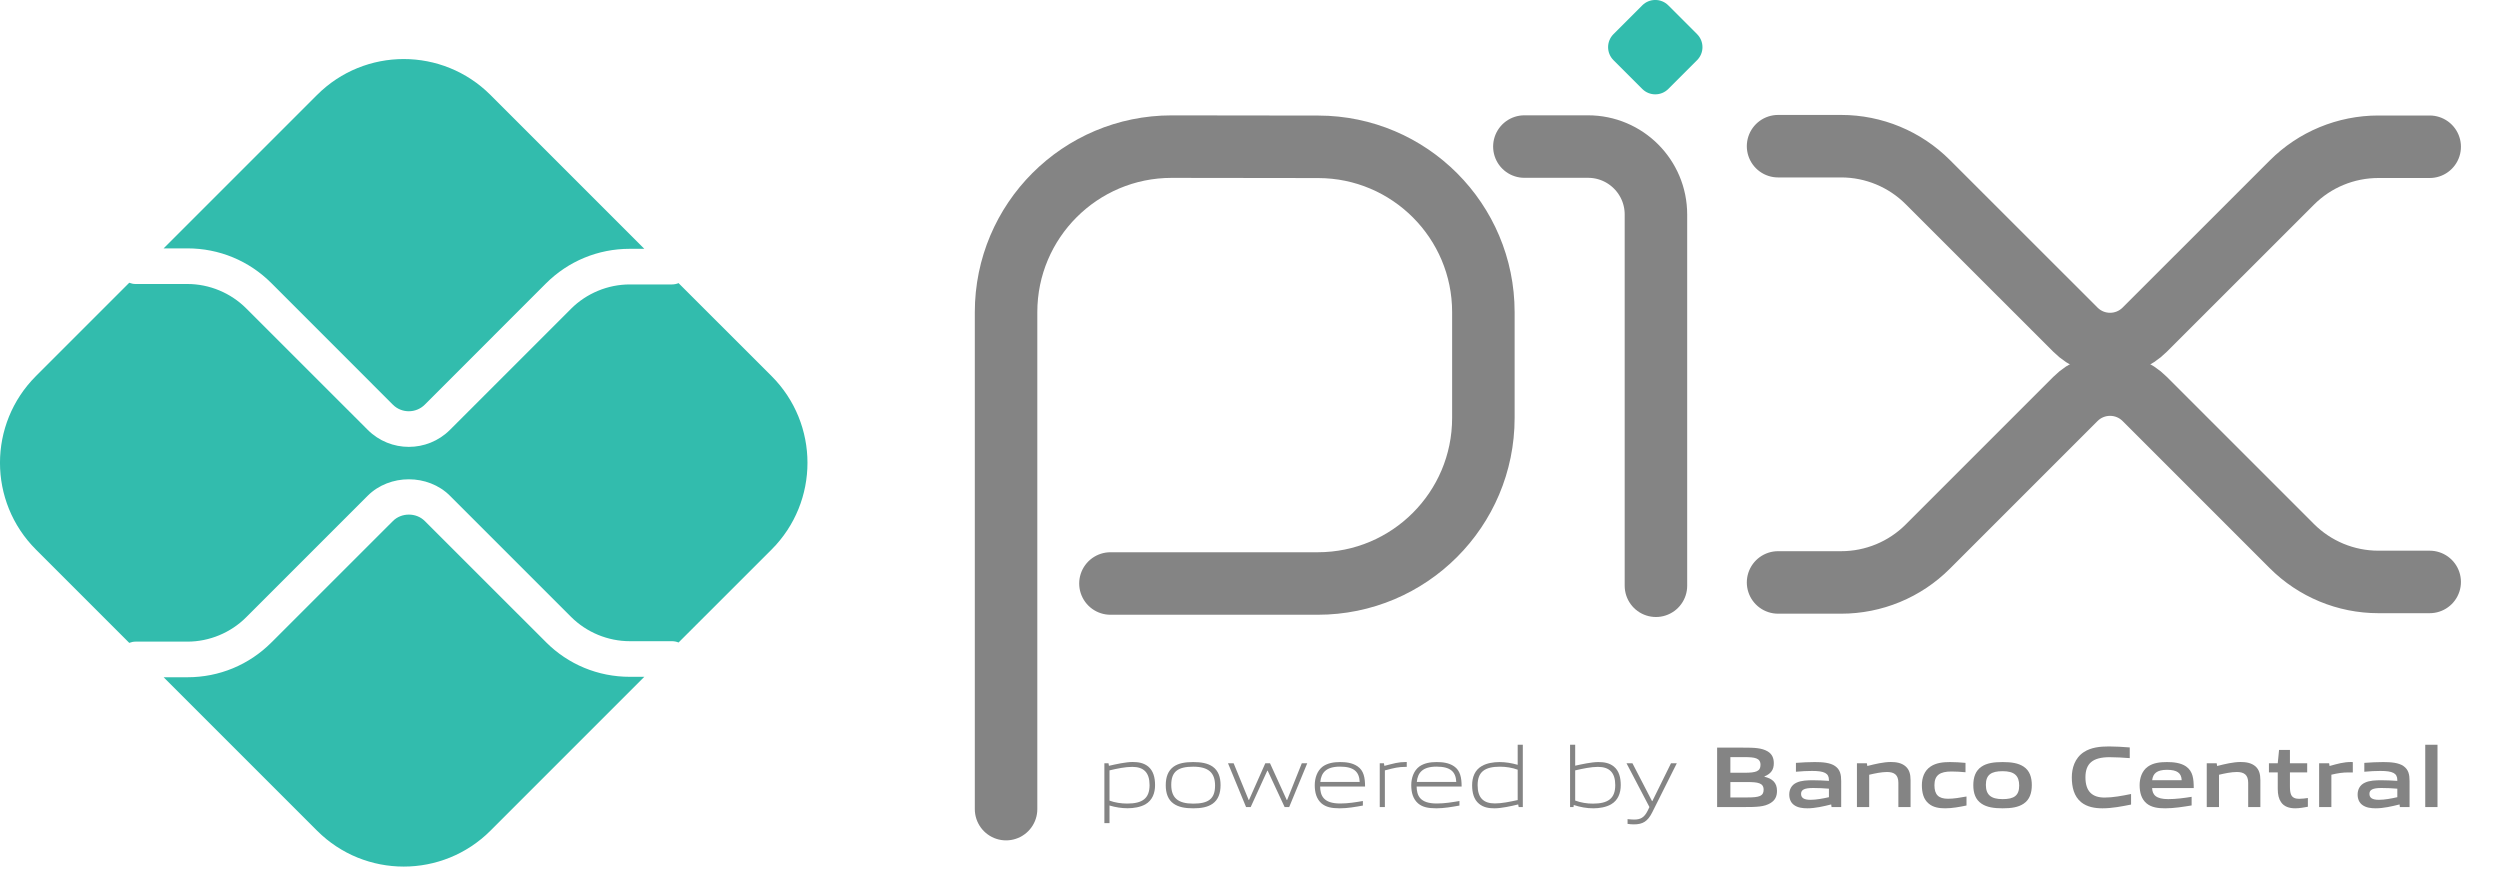
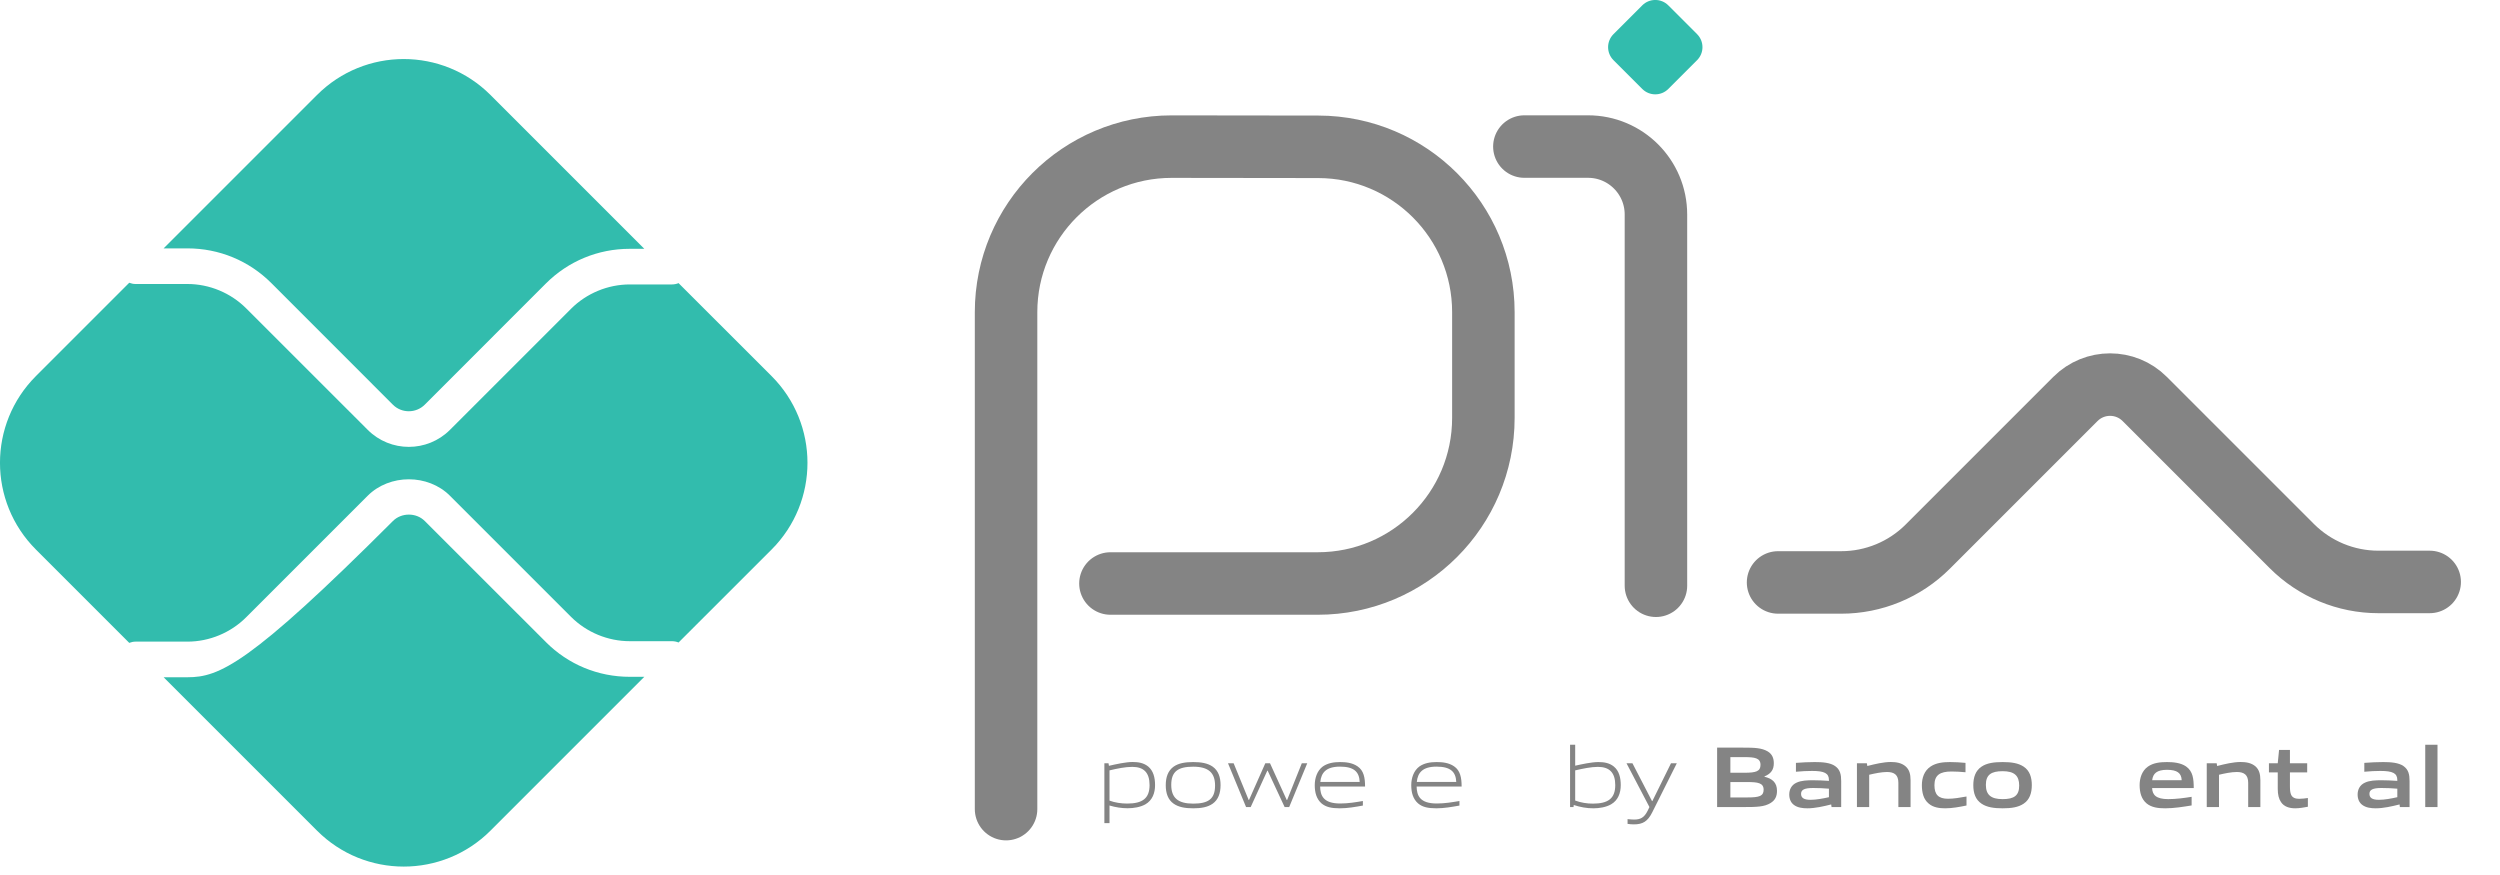
<svg xmlns="http://www.w3.org/2000/svg" width="40" height="14" viewBox="0 0 40 14" fill="none">
  <path d="M16.097 12.946V4.995C16.097 3.532 17.283 2.346 18.746 2.346L21.094 2.349C22.552 2.352 23.734 3.536 23.734 4.994V6.687C23.734 8.15 22.548 9.336 21.084 9.336H17.767" stroke="#848484" stroke-miterlimit="10" stroke-linecap="round" stroke-linejoin="round" />
  <path d="M24.39 2.345H25.408C26.009 2.345 26.495 2.832 26.495 3.432V9.372" stroke="#848484" stroke-miterlimit="10" stroke-linecap="round" stroke-linejoin="round" />
  <path d="M26.277 1.424L25.815 0.962C25.701 0.847 25.701 0.662 25.815 0.547L26.277 0.085C26.391 -0.029 26.578 -0.029 26.692 0.085L27.154 0.547C27.268 0.662 27.268 0.847 27.154 0.962L26.692 1.424C26.577 1.538 26.392 1.538 26.277 1.424Z" fill="#32BCAD" />
-   <path d="M28.449 2.339H29.459C29.979 2.339 30.477 2.546 30.844 2.913L33.207 5.275C33.513 5.581 34.009 5.581 34.315 5.275L36.669 2.922C37.036 2.554 37.534 2.348 38.054 2.348H38.875" stroke="#848484" stroke-miterlimit="10" stroke-linecap="round" stroke-linejoin="round" />
  <path d="M28.449 9.319H29.459C29.979 9.319 30.477 9.113 30.844 8.746L33.207 6.383C33.513 6.077 34.009 6.077 34.315 6.383L36.669 8.737C37.036 9.104 37.534 9.311 38.054 9.311H38.875" stroke="#848484" stroke-miterlimit="10" stroke-linecap="round" stroke-linejoin="round" />
-   <path d="M10.076 10.829C9.569 10.829 9.092 10.632 8.734 10.273L6.796 8.336C6.66 8.199 6.423 8.2 6.287 8.336L4.342 10.28C3.983 10.639 3.506 10.836 3 10.836H2.618L5.072 13.29C5.838 14.057 7.081 14.057 7.848 13.29L10.309 10.829H10.076Z" fill="#32BCAD" />
+   <path d="M10.076 10.829C9.569 10.829 9.092 10.632 8.734 10.273L6.796 8.336C6.66 8.199 6.423 8.2 6.287 8.336C3.983 10.639 3.506 10.836 3 10.836H2.618L5.072 13.29C5.838 14.057 7.081 14.057 7.848 13.29L10.309 10.829H10.076Z" fill="#32BCAD" />
  <path d="M2.999 3.974C3.506 3.974 3.983 4.171 4.342 4.53L6.286 6.475C6.426 6.615 6.655 6.615 6.796 6.475L8.733 4.537C9.092 4.178 9.569 3.981 10.075 3.981H10.309L7.848 1.52C7.081 0.753 5.838 0.753 5.072 1.52L2.618 3.974H2.999Z" fill="#32BCAD" />
  <path d="M12.345 6.017L10.857 4.53C10.825 4.543 10.789 4.551 10.752 4.551H10.076C9.726 4.551 9.384 4.693 9.137 4.94L7.199 6.878C7.018 7.059 6.779 7.15 6.541 7.15C6.303 7.15 6.065 7.059 5.884 6.878L3.938 4.933C3.691 4.686 3.349 4.544 3 4.544H2.168C2.133 4.544 2.099 4.536 2.068 4.524L0.575 6.017C-0.192 6.784 -0.192 8.026 0.575 8.793L2.068 10.286C2.099 10.274 2.133 10.266 2.168 10.266H3C3.349 10.266 3.691 10.124 3.938 9.877L5.883 7.932C6.235 7.581 6.848 7.581 7.199 7.932L9.137 9.87C9.384 10.117 9.726 10.259 10.076 10.259H10.752C10.789 10.259 10.825 10.267 10.857 10.28L12.345 8.793C13.111 8.026 13.111 6.784 12.345 6.017Z" fill="#32BCAD" />
  <path d="M18.116 12.27C18.006 12.27 17.878 12.296 17.752 12.326V12.81C17.839 12.842 17.939 12.857 18.035 12.857C18.278 12.857 18.393 12.775 18.393 12.562C18.393 12.36 18.299 12.27 18.116 12.27ZM17.67 13.17V12.212H17.736L17.743 12.253C17.856 12.227 18.011 12.192 18.122 12.192C18.213 12.192 18.299 12.206 18.371 12.264C18.454 12.333 18.481 12.442 18.481 12.562C18.481 12.687 18.439 12.805 18.325 12.87C18.246 12.914 18.139 12.932 18.043 12.932C17.945 12.932 17.85 12.917 17.752 12.888V13.17H17.67Z" fill="#848484" />
  <path d="M19.091 12.267C18.848 12.267 18.74 12.344 18.74 12.558C18.74 12.765 18.847 12.858 19.091 12.858C19.333 12.858 19.441 12.783 19.441 12.569C19.441 12.362 19.334 12.267 19.091 12.267ZM19.404 12.858C19.323 12.916 19.215 12.933 19.091 12.933C18.965 12.933 18.857 12.915 18.777 12.858C18.688 12.795 18.652 12.692 18.652 12.563C18.652 12.435 18.688 12.332 18.777 12.267C18.857 12.21 18.965 12.193 19.091 12.193C19.216 12.193 19.323 12.21 19.404 12.267C19.494 12.332 19.529 12.435 19.529 12.562C19.529 12.691 19.492 12.795 19.404 12.858Z" fill="#848484" />
  <path d="M20.554 12.913L20.283 12.331H20.277L20.011 12.913H19.937L19.648 12.212H19.738L19.979 12.8H19.984L20.245 12.212H20.32L20.588 12.8H20.594L20.829 12.212H20.916L20.627 12.913H20.554Z" fill="#848484" />
  <path d="M21.44 12.266C21.215 12.266 21.139 12.366 21.125 12.511H21.755C21.748 12.351 21.666 12.266 21.44 12.266ZM21.437 12.933C21.302 12.933 21.215 12.913 21.145 12.855C21.064 12.784 21.036 12.681 21.036 12.563C21.036 12.451 21.073 12.331 21.166 12.263C21.244 12.209 21.34 12.193 21.44 12.193C21.53 12.193 21.634 12.202 21.72 12.261C21.822 12.329 21.841 12.448 21.841 12.584H21.122C21.125 12.728 21.172 12.856 21.444 12.856C21.573 12.856 21.694 12.835 21.806 12.816V12.889C21.69 12.91 21.561 12.933 21.437 12.933Z" fill="#848484" />
-   <path d="M22.076 12.913V12.212H22.143L22.15 12.254C22.299 12.216 22.368 12.192 22.499 12.192H22.508V12.27H22.489C22.379 12.27 22.313 12.285 22.158 12.326V12.913H22.076Z" fill="#848484" />
  <path d="M22.984 12.266C22.759 12.266 22.683 12.366 22.669 12.511H23.3C23.293 12.351 23.211 12.266 22.984 12.266ZM22.982 12.933C22.847 12.933 22.759 12.913 22.69 12.855C22.608 12.784 22.58 12.681 22.58 12.563C22.58 12.451 22.618 12.331 22.711 12.263C22.789 12.209 22.884 12.193 22.984 12.193C23.075 12.193 23.179 12.202 23.265 12.261C23.366 12.329 23.386 12.448 23.386 12.584H22.666C22.669 12.728 22.716 12.856 22.989 12.856C23.118 12.856 23.238 12.835 23.351 12.816V12.889C23.234 12.91 23.105 12.933 22.982 12.933Z" fill="#848484" />
-   <path d="M24.283 12.315C24.196 12.283 24.096 12.267 24 12.267C23.757 12.267 23.642 12.349 23.642 12.563C23.642 12.766 23.736 12.855 23.919 12.855C24.029 12.855 24.157 12.828 24.283 12.801V12.315ZM24.299 12.913L24.291 12.871C24.179 12.898 24.023 12.933 23.912 12.933C23.822 12.933 23.736 12.92 23.664 12.86C23.581 12.792 23.554 12.683 23.554 12.563C23.554 12.438 23.596 12.32 23.71 12.256C23.789 12.21 23.896 12.193 23.993 12.193C24.09 12.193 24.184 12.209 24.283 12.237V11.916H24.365V12.913H24.299Z" fill="#848484" />
  <path d="M25.567 12.27C25.457 12.27 25.329 12.297 25.203 12.326V12.809C25.292 12.842 25.39 12.858 25.486 12.858C25.729 12.858 25.844 12.776 25.844 12.562C25.844 12.361 25.75 12.27 25.567 12.27ZM25.776 12.87C25.697 12.915 25.59 12.933 25.494 12.933C25.39 12.933 25.286 12.915 25.18 12.88L25.176 12.913H25.121V11.916H25.203V12.251C25.315 12.226 25.467 12.193 25.573 12.193C25.664 12.193 25.75 12.206 25.822 12.265C25.905 12.333 25.932 12.442 25.932 12.562C25.932 12.687 25.89 12.805 25.776 12.87Z" fill="#848484" />
  <path d="M26.041 13.182V13.106C26.081 13.11 26.119 13.113 26.145 13.113C26.246 13.113 26.307 13.084 26.364 12.969L26.391 12.913L26.024 12.212H26.119L26.432 12.817H26.438L26.736 12.212H26.829L26.435 12.999C26.363 13.142 26.285 13.19 26.142 13.19C26.11 13.19 26.075 13.187 26.041 13.182Z" fill="#848484" />
  <path d="M27.959 12.513H27.686V12.759H27.96C28.147 12.759 28.218 12.738 28.218 12.635C28.218 12.525 28.121 12.513 27.959 12.513ZM27.909 12.114H27.686V12.364H27.91C28.095 12.364 28.168 12.342 28.168 12.238C28.168 12.127 28.075 12.114 27.909 12.114ZM28.331 12.847C28.231 12.91 28.11 12.913 27.889 12.913H27.474V11.962H27.879C28.07 11.962 28.186 11.965 28.284 12.023C28.353 12.065 28.381 12.129 28.381 12.212C28.381 12.312 28.339 12.378 28.231 12.423V12.428C28.353 12.456 28.432 12.519 28.432 12.653C28.432 12.745 28.399 12.805 28.331 12.847Z" fill="#848484" />
  <path d="M29.263 12.619C29.181 12.612 29.098 12.608 29.01 12.608C28.867 12.608 28.817 12.637 28.817 12.702C28.817 12.763 28.859 12.797 28.968 12.797C29.06 12.797 29.17 12.776 29.263 12.755V12.619ZM29.305 12.913L29.299 12.871C29.18 12.901 29.041 12.933 28.919 12.933C28.843 12.933 28.763 12.923 28.706 12.881C28.653 12.844 28.628 12.783 28.628 12.712C28.628 12.633 28.663 12.559 28.746 12.522C28.82 12.487 28.919 12.484 29.009 12.484C29.082 12.484 29.181 12.488 29.263 12.494V12.481C29.263 12.372 29.191 12.335 28.994 12.335C28.917 12.335 28.824 12.339 28.735 12.348V12.206C28.834 12.198 28.945 12.193 29.037 12.193C29.159 12.193 29.285 12.202 29.363 12.258C29.443 12.315 29.459 12.394 29.459 12.498V12.913H29.305Z" fill="#848484" />
  <path d="M30.374 12.913V12.525C30.374 12.398 30.309 12.352 30.192 12.352C30.107 12.352 29.998 12.374 29.907 12.396V12.913H29.711V12.212H29.87L29.877 12.256C30.001 12.224 30.138 12.192 30.252 12.192C30.338 12.192 30.426 12.205 30.492 12.264C30.548 12.315 30.569 12.384 30.569 12.484V12.913H30.374Z" fill="#848484" />
  <path d="M31.122 12.933C31.032 12.933 30.933 12.92 30.861 12.859C30.775 12.79 30.75 12.68 30.75 12.562C30.75 12.451 30.786 12.33 30.893 12.262C30.98 12.205 31.089 12.193 31.201 12.193C31.282 12.193 31.361 12.198 31.448 12.206V12.356C31.377 12.349 31.293 12.344 31.225 12.344C31.039 12.344 30.951 12.402 30.951 12.563C30.951 12.715 31.016 12.78 31.169 12.78C31.258 12.78 31.362 12.763 31.464 12.744V12.888C31.354 12.911 31.234 12.933 31.122 12.933Z" fill="#848484" />
  <path d="M32.042 12.339C31.856 12.339 31.774 12.398 31.774 12.558C31.774 12.717 31.855 12.786 32.042 12.786C32.227 12.786 32.307 12.728 32.307 12.569C32.307 12.409 32.228 12.339 32.042 12.339ZM32.378 12.859C32.292 12.917 32.18 12.933 32.042 12.933C31.902 12.933 31.789 12.916 31.705 12.859C31.608 12.795 31.573 12.69 31.573 12.563C31.573 12.437 31.608 12.33 31.705 12.266C31.789 12.209 31.902 12.193 32.042 12.193C32.181 12.193 32.292 12.209 32.378 12.266C32.475 12.33 32.509 12.437 32.509 12.562C32.509 12.688 32.474 12.795 32.378 12.859Z" fill="#848484" />
-   <path d="M33.639 12.933C33.521 12.933 33.393 12.913 33.297 12.834C33.183 12.739 33.149 12.594 33.149 12.437C33.149 12.297 33.193 12.13 33.342 12.033C33.457 11.958 33.6 11.943 33.744 11.943C33.85 11.943 33.958 11.95 34.076 11.959V12.13C33.975 12.122 33.85 12.115 33.753 12.115C33.482 12.115 33.367 12.217 33.367 12.437C33.367 12.661 33.474 12.761 33.674 12.761C33.804 12.761 33.95 12.734 34.097 12.704V12.873C33.95 12.902 33.796 12.933 33.639 12.933Z" fill="#848484" />
  <path d="M34.672 12.317C34.51 12.317 34.447 12.376 34.435 12.483H34.907C34.902 12.369 34.835 12.317 34.672 12.317ZM34.643 12.933C34.528 12.933 34.424 12.919 34.346 12.855C34.263 12.786 34.234 12.681 34.234 12.562C34.234 12.455 34.268 12.335 34.366 12.266C34.452 12.205 34.561 12.193 34.672 12.193C34.773 12.193 34.891 12.204 34.977 12.263C35.089 12.342 35.099 12.465 35.1 12.609H34.434C34.438 12.716 34.495 12.786 34.692 12.786C34.814 12.786 34.95 12.768 35.066 12.749V12.887C34.931 12.909 34.784 12.933 34.643 12.933Z" fill="#848484" />
  <path d="M35.971 12.913V12.525C35.971 12.398 35.906 12.352 35.79 12.352C35.703 12.352 35.595 12.374 35.504 12.396V12.913H35.308V12.212H35.467L35.474 12.256C35.598 12.224 35.735 12.192 35.849 12.192C35.935 12.192 36.023 12.205 36.09 12.264C36.145 12.315 36.166 12.384 36.166 12.484V12.913H35.971Z" fill="#848484" />
  <path d="M36.723 12.933C36.629 12.933 36.543 12.906 36.496 12.833C36.461 12.783 36.444 12.715 36.444 12.62V12.358H36.303V12.212H36.444L36.465 11.999H36.639V12.212H36.915V12.358H36.639V12.583C36.639 12.637 36.643 12.683 36.658 12.716C36.679 12.763 36.725 12.781 36.786 12.781C36.832 12.781 36.887 12.774 36.926 12.768V12.908C36.862 12.92 36.789 12.933 36.723 12.933Z" fill="#848484" />
-   <path d="M37.106 12.913V12.212H37.266L37.273 12.256C37.402 12.22 37.498 12.192 37.62 12.192C37.625 12.192 37.634 12.192 37.645 12.194V12.36C37.623 12.359 37.596 12.359 37.577 12.359C37.481 12.359 37.409 12.37 37.302 12.395V12.913H37.106Z" fill="#848484" />
  <path d="M38.357 12.619C38.275 12.612 38.191 12.608 38.104 12.608C37.961 12.608 37.911 12.637 37.911 12.702C37.911 12.763 37.953 12.797 38.062 12.797C38.154 12.797 38.264 12.776 38.357 12.755V12.619ZM38.398 12.913L38.393 12.871C38.273 12.901 38.135 12.933 38.012 12.933C37.937 12.933 37.857 12.923 37.8 12.881C37.747 12.844 37.722 12.783 37.722 12.712C37.722 12.633 37.757 12.559 37.84 12.522C37.914 12.487 38.012 12.484 38.103 12.484C38.176 12.484 38.275 12.488 38.357 12.494V12.481C38.357 12.372 38.284 12.335 38.087 12.335C38.011 12.335 37.918 12.339 37.829 12.348V12.206C37.928 12.198 38.039 12.193 38.13 12.193C38.252 12.193 38.379 12.202 38.457 12.258C38.537 12.315 38.553 12.394 38.553 12.498V12.913H38.398Z" fill="#848484" />
  <path d="M38.804 11.916H39V12.913H38.804V11.916Z" fill="#848484" />
</svg>